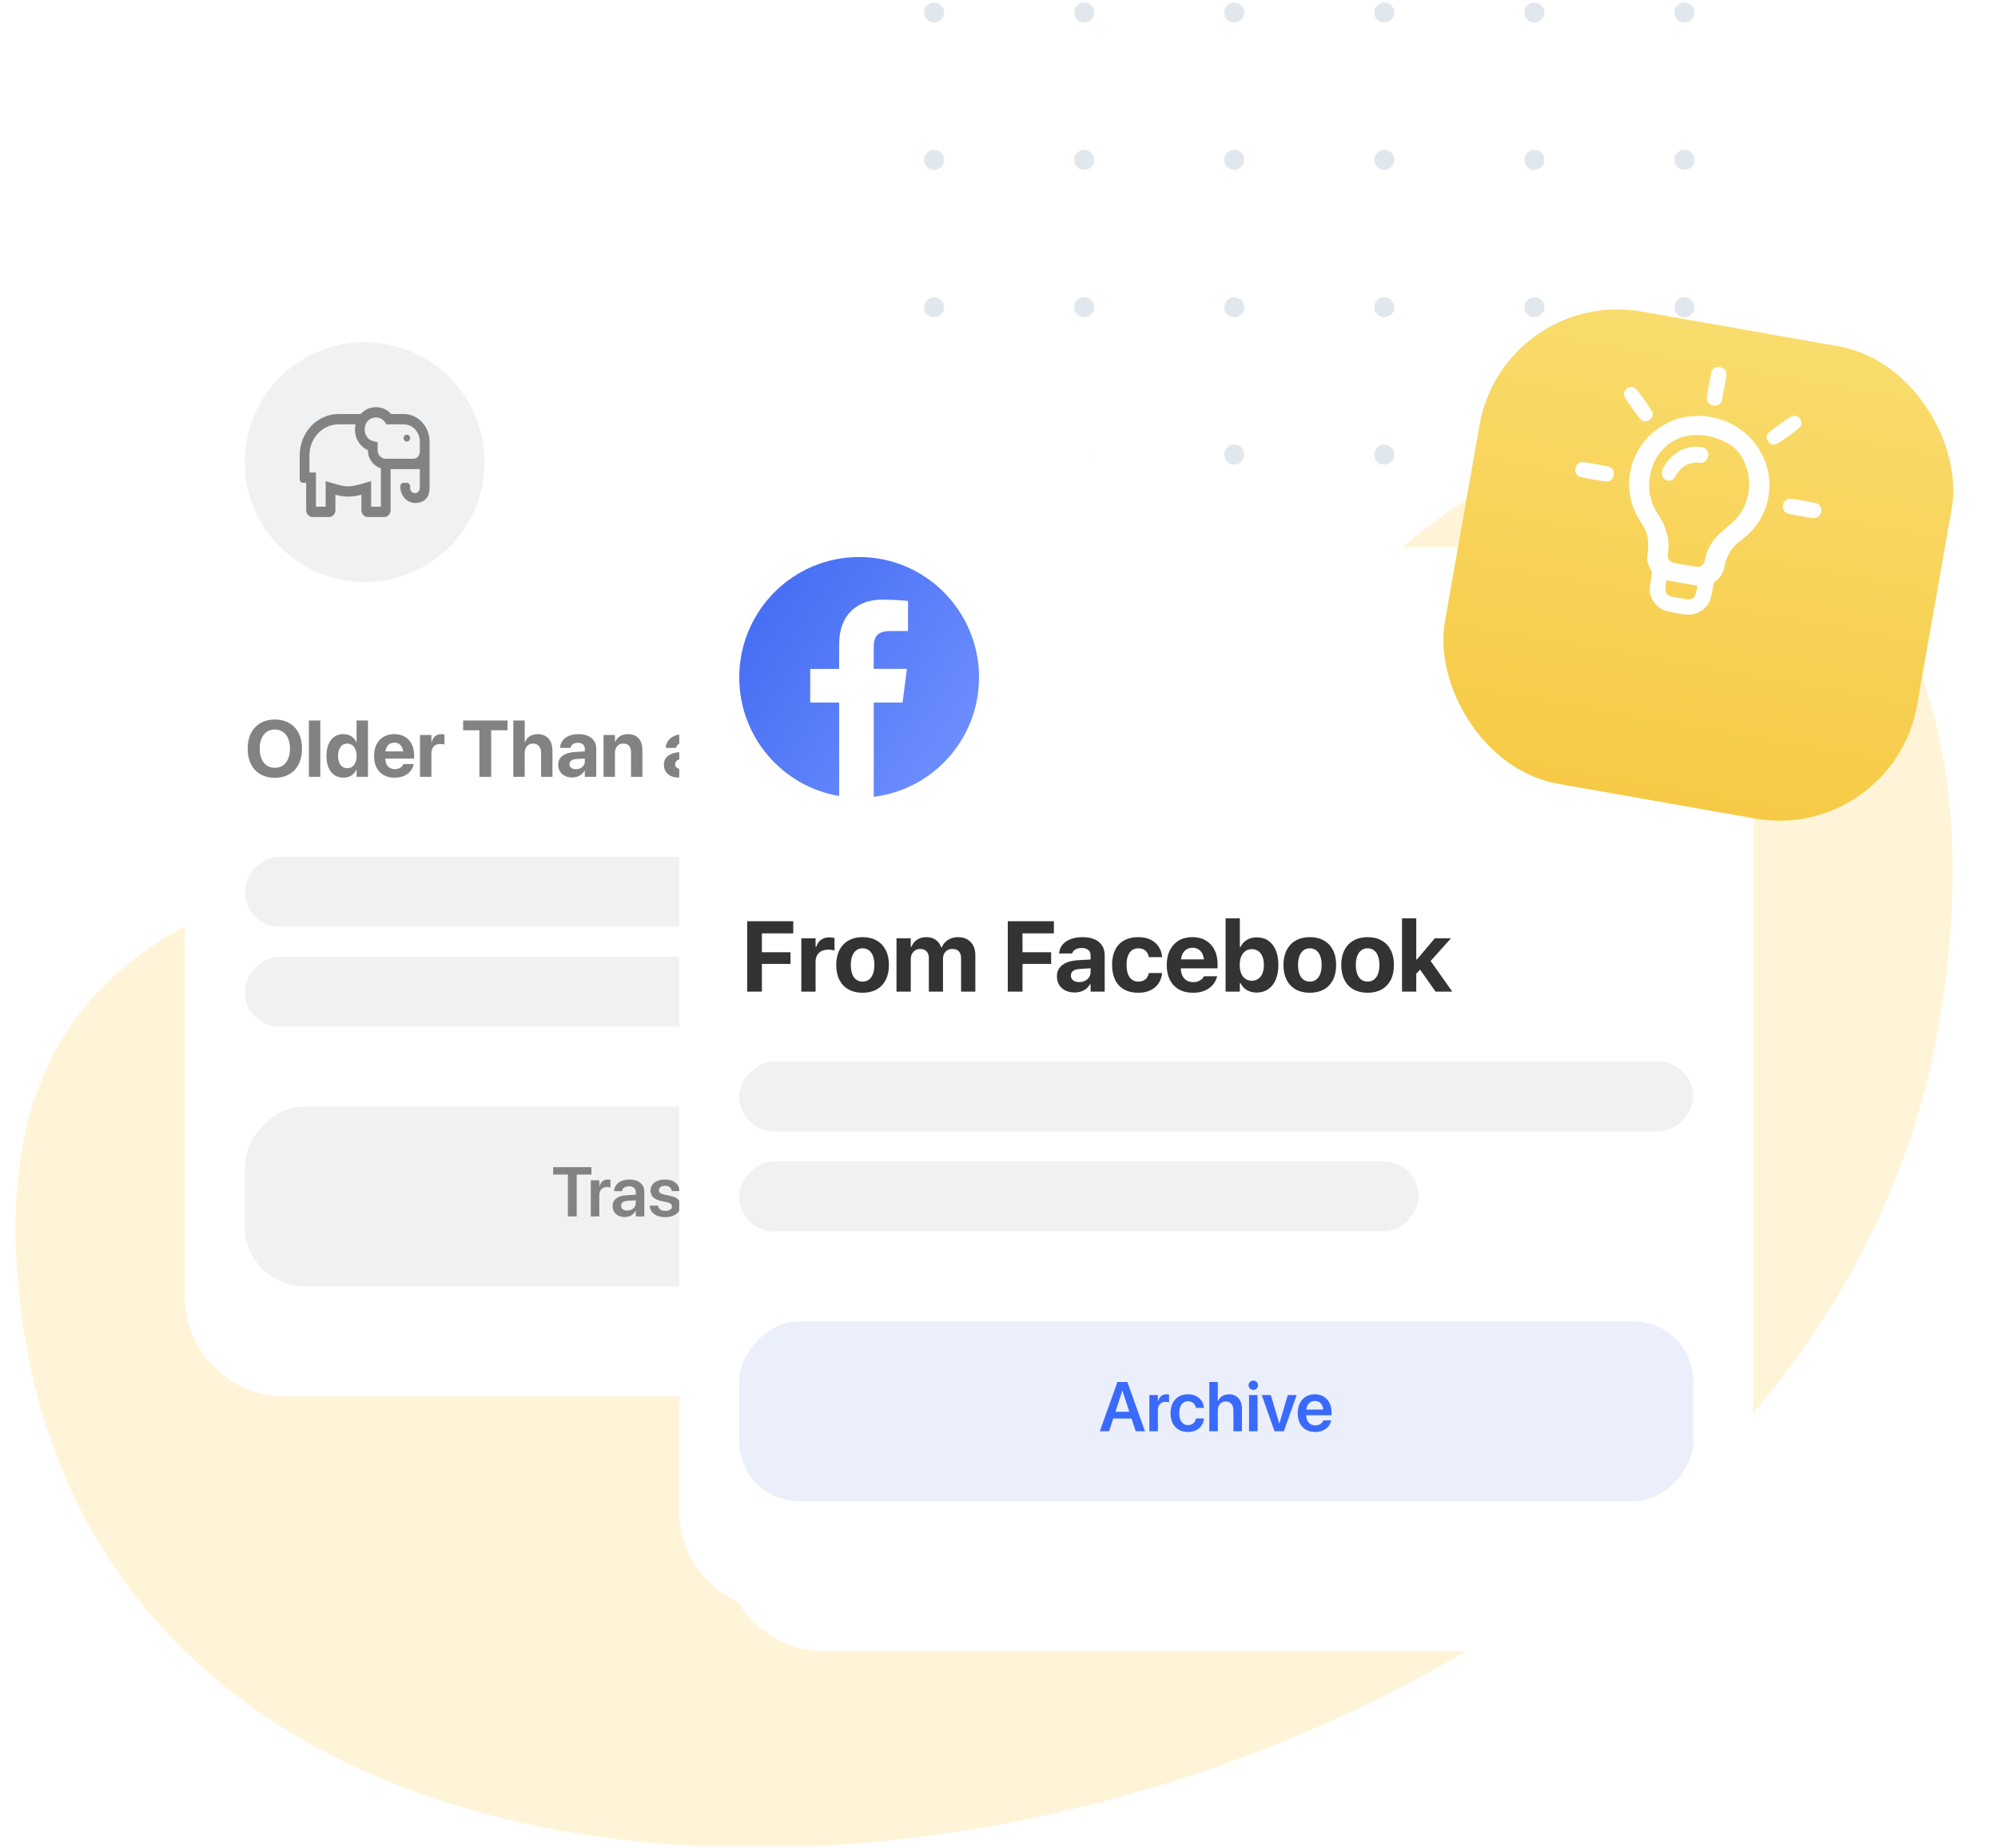
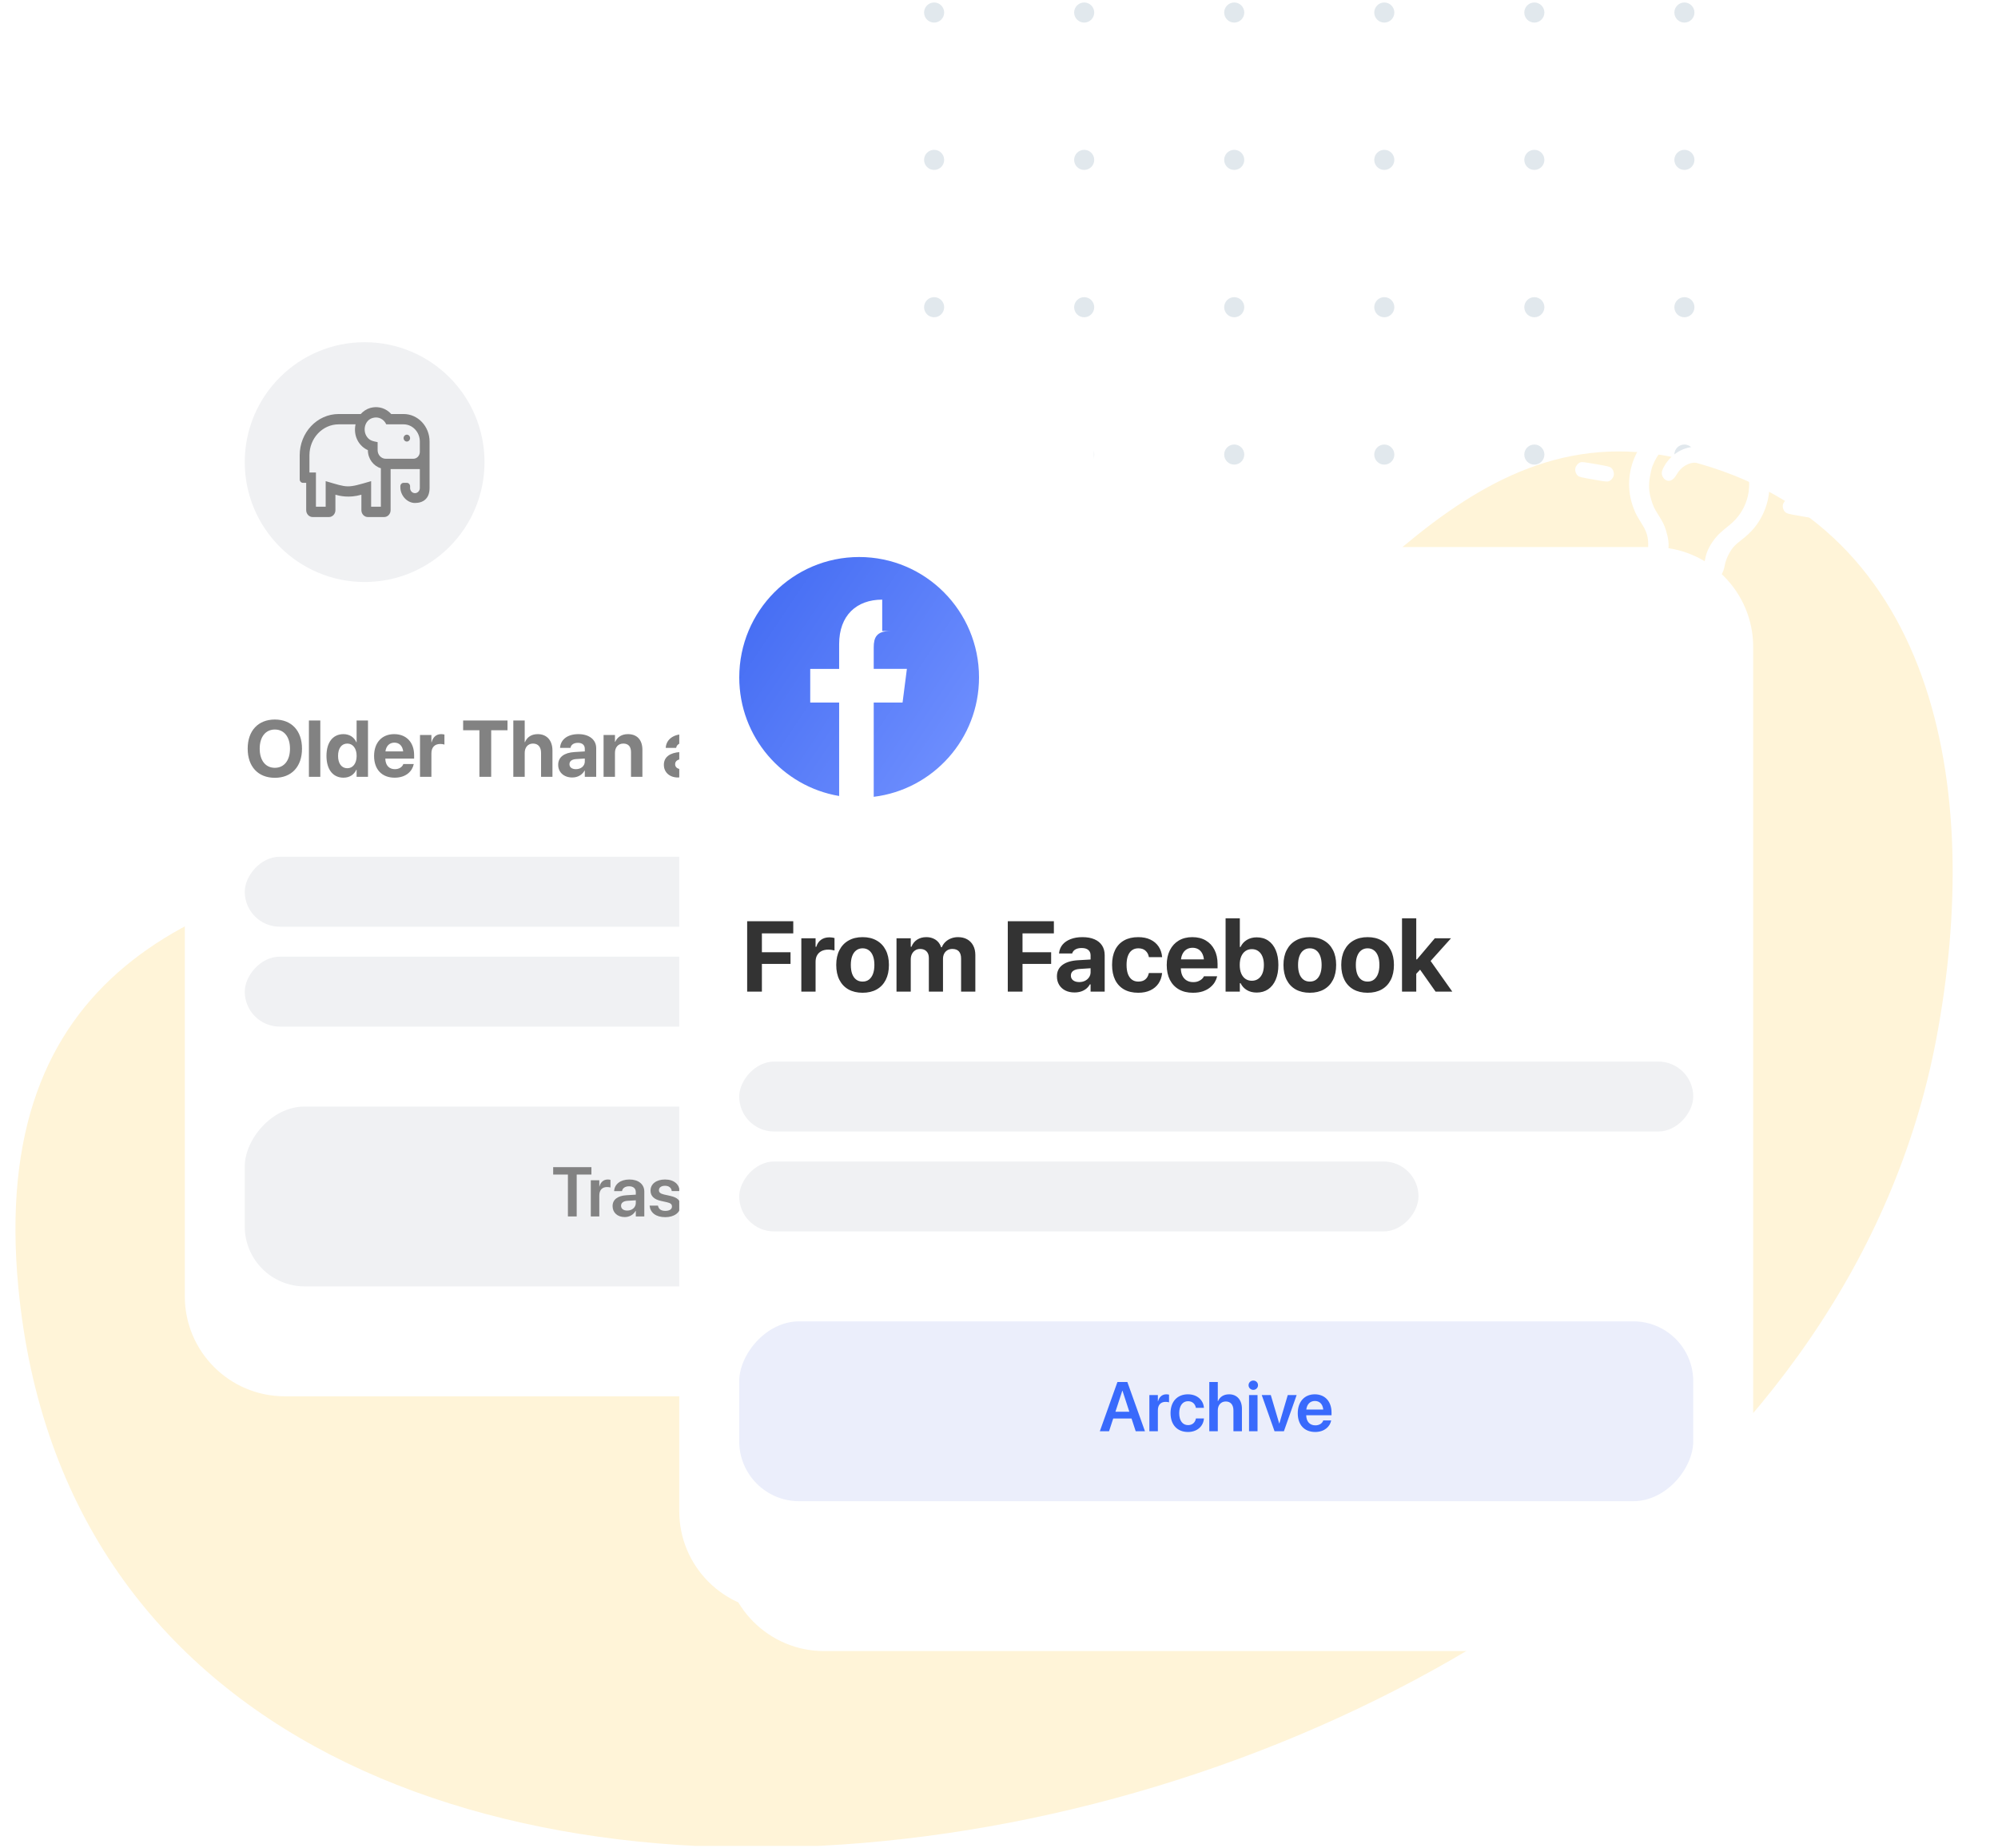
<svg xmlns="http://www.w3.org/2000/svg" width="400" height="370" viewBox="0 0 400 370" fill="none">
  <g clip-path="url(#clip0_285_252)">
    <path d="M387.629 208.049C397.236 157.5 387.535 103.339 335.813 91.704C291.565 81.751 267.537 129.861 234.308 148.497C165.348 187.168 -8.102 133.007 3.662 257.61C20.823 439.339 354.181 384.05 387.629 208.049Z" fill="#FFF4D8" />
    <circle cx="187.011" cy="120.487" r="2.011" transform="rotate(-90 187.011 120.487)" fill="#E1E8ED" />
    <circle cx="187.011" cy="90.991" r="2.011" transform="rotate(-90 187.011 90.991)" fill="#E1E8ED" />
    <circle cx="187.011" cy="61.495" r="2.011" transform="rotate(-90 187.011 61.495)" fill="#E1E8ED" />
    <circle cx="187.011" cy="32.003" r="2.011" transform="rotate(-90 187.011 32.003)" fill="#E1E8ED" />
    <circle cx="187.011" cy="2.51" r="2.011" transform="rotate(-90 187.011 2.51)" fill="#E1E8ED" />
    <circle cx="217.054" cy="120.487" r="2.011" transform="rotate(-90 217.054 120.487)" fill="#E1E8ED" />
    <circle cx="217.054" cy="90.995" r="2.011" transform="rotate(-90 217.054 90.995)" fill="#E1E8ED" />
    <circle cx="217.054" cy="61.495" r="2.011" transform="rotate(-90 217.054 61.495)" fill="#E1E8ED" />
    <circle cx="217.054" cy="32.003" r="2.011" transform="rotate(-90 217.054 32.003)" fill="#E1E8ED" />
    <circle cx="217.054" cy="2.51" r="2.011" transform="rotate(-90 217.054 2.51)" fill="#E1E8ED" />
    <circle cx="247.093" cy="120.487" r="2.011" transform="rotate(-90 247.093 120.487)" fill="#E1E8ED" />
    <circle cx="247.093" cy="90.991" r="2.011" transform="rotate(-90 247.093 90.991)" fill="#E1E8ED" />
    <circle cx="247.093" cy="61.495" r="2.011" transform="rotate(-90 247.093 61.495)" fill="#E1E8ED" />
    <circle cx="247.093" cy="32.003" r="2.011" transform="rotate(-90 247.093 32.003)" fill="#E1E8ED" />
    <circle cx="247.093" cy="2.51" r="2.011" transform="rotate(-90 247.093 2.51)" fill="#E1E8ED" />
    <circle cx="277.136" cy="120.487" r="2.011" transform="rotate(-90 277.136 120.487)" fill="#E1E8ED" />
    <circle cx="277.136" cy="90.995" r="2.011" transform="rotate(-90 277.136 90.995)" fill="#E1E8ED" />
    <circle cx="277.136" cy="61.495" r="2.011" transform="rotate(-90 277.136 61.495)" fill="#E1E8ED" />
    <circle cx="277.136" cy="32.003" r="2.011" transform="rotate(-90 277.136 32.003)" fill="#E1E8ED" />
    <circle cx="277.136" cy="2.51" r="2.011" transform="rotate(-90 277.136 2.51)" fill="#E1E8ED" />
    <circle cx="307.175" cy="120.487" r="2.011" transform="rotate(-90 307.175 120.487)" fill="#E1E8ED" />
    <circle cx="307.175" cy="90.995" r="2.011" transform="rotate(-90 307.175 90.995)" fill="#E1E8ED" />
    <circle cx="307.175" cy="61.495" r="2.011" transform="rotate(-90 307.175 61.495)" fill="#E1E8ED" />
    <circle cx="307.175" cy="32.003" r="2.011" transform="rotate(-90 307.175 32.003)" fill="#E1E8ED" />
    <circle cx="307.175" cy="2.51" r="2.011" transform="rotate(-90 307.175 2.51)" fill="#E1E8ED" />
    <circle cx="337.218" cy="120.487" r="2.011" transform="rotate(-90 337.218 120.487)" fill="#E1E8ED" />
    <circle cx="337.218" cy="90.995" r="2.011" transform="rotate(-90 337.218 90.995)" fill="#E1E8ED" />
    <circle cx="337.218" cy="61.495" r="2.011" transform="rotate(-90 337.218 61.495)" fill="#E1E8ED" />
    <circle cx="337.218" cy="32.003" r="2.011" transform="rotate(-90 337.218 32.003)" fill="#E1E8ED" />
    <circle cx="337.218" cy="2.51" r="2.011" transform="rotate(-90 337.218 2.51)" fill="#E1E8ED" />
    <g filter="url(#filter0_d_285_252)">
      <rect width="182" height="213" rx="20" transform="matrix(-1 0 0 1 219 56.5)" fill="white" />
    </g>
    <circle cx="73" cy="92.5" r="24" fill="#F0F1F3" />
    <path d="M81.45 87.008C81.091 87.008 80.8 87.317 80.8 87.697C80.8 88.078 81.091 88.386 81.45 88.386C81.809 88.386 82.1 88.078 82.1 87.697C82.1 87.317 81.809 87.008 81.45 87.008ZM80.8 82.876H78.315C78.168 82.714 78.012 82.558 77.84 82.417C76.785 81.562 75.425 81.289 74.109 81.666C73.377 81.877 72.733 82.31 72.221 82.876H67.8C63.492 82.876 60 86.576 60 91.141V95.962C60 96.343 60.291 96.651 60.65 96.651H61.3V102.123C61.3 102.883 61.882 103.5 62.6 103.5H65.85C66.568 103.5 67.15 102.883 67.15 102.123V99.026C67.901 99.246 69.854 99.757 72.35 99.026V102.123C72.35 102.883 72.932 103.5 73.65 103.5H76.9C77.618 103.5 78.2 102.883 78.2 102.123V93.896H84.05V97.684C84.05 98.254 83.612 98.717 83.075 98.717C82.538 98.717 82.1 98.253 82.1 97.684V97.34C82.1 96.959 81.809 96.651 81.45 96.651H80.8C80.441 96.651 80.15 96.959 80.15 97.34V97.545C80.15 99.163 81.487 100.682 83.075 100.682C84.663 100.682 86 99.865 86 97.684V88.386C86 85.343 83.672 82.876 80.8 82.876ZM76.25 101.434H74.3V96.311C69.398 97.746 69.787 97.654 65.2 96.311V101.434H63.25V94.584H61.95V91.141C61.95 87.717 64.569 84.942 67.8 84.942H71.182C70.933 86.101 71.083 87.274 71.65 88.276C72.119 89.102 72.825 89.742 73.65 90.107C73.65 91.835 74.754 93.281 76.25 93.734V101.434ZM84.05 90.452C84.05 91.213 83.468 91.83 82.75 91.83H77.225C76.329 91.83 75.6 91.057 75.6 90.108V88.505C74.68 88.307 73.898 88.229 73.323 87.214C72.655 86.032 73.023 84.121 74.62 83.659C75.805 83.319 76.876 83.932 77.328 84.942H80.8C82.592 84.942 84.05 86.487 84.05 88.386V90.452Z" fill="#828282" />
    <rect width="148" height="14" rx="7" transform="matrix(-1 0 0 1 197 171.5)" fill="#F0F1F3" />
    <rect width="105" height="14" rx="7" transform="matrix(-1 0 0 1 154 191.5)" fill="#F0F1F3" />
    <path d="M55.024 155.695C58.375 155.695 60.461 153.453 60.461 149.867V149.852C60.461 146.273 58.367 144.031 55.024 144.031C51.688 144.031 49.586 146.266 49.586 149.852V149.867C49.586 153.453 51.672 155.695 55.024 155.695ZM55.024 153.695C53.172 153.695 51.992 152.227 51.992 149.867V149.852C51.992 147.492 53.18 146.031 55.024 146.031C56.875 146.031 58.055 147.5 58.055 149.852V149.867C58.055 152.203 56.899 153.695 55.024 153.695ZM61.844 155.5H64.125V144.227H61.844V155.5ZM68.766 155.672C69.977 155.672 70.899 155.062 71.344 154.07H71.391V155.5H73.672V144.227H71.391V148.578H71.344C70.891 147.562 69.953 146.953 68.766 146.953C66.656 146.953 65.36 148.578 65.36 151.305V151.312C65.36 154.031 66.656 155.672 68.766 155.672ZM69.531 153.781C68.391 153.781 67.68 152.836 67.68 151.312V151.305C67.68 149.773 68.399 148.844 69.531 148.844C70.633 148.844 71.399 149.797 71.399 151.305V151.312C71.399 152.828 70.641 153.781 69.531 153.781ZM79.008 155.672C81.399 155.672 82.555 154.258 82.813 153.023L82.836 152.937H80.742L80.727 152.984C80.563 153.453 79.992 153.969 79.055 153.969C77.891 153.969 77.164 153.187 77.141 151.852H82.906V151.148C82.906 148.617 81.367 146.953 78.914 146.953C76.461 146.953 74.891 148.656 74.891 151.32V151.328C74.891 154.008 76.446 155.672 79.008 155.672ZM78.953 148.656C79.899 148.656 80.578 149.258 80.719 150.414H77.164C77.313 149.281 78.016 148.656 78.953 148.656ZM84.086 155.5H86.367V150.812C86.367 149.594 87.024 148.922 88.149 148.922C88.477 148.922 88.789 148.969 88.977 149.047V147.039C88.805 146.992 88.571 146.953 88.321 146.953C87.344 146.953 86.664 147.555 86.414 148.586H86.367V147.125H84.086V155.5ZM95.977 155.5H98.336V146.172H101.602V144.227H92.719V146.172H95.977V155.5ZM102.766 155.5H105.047V150.703C105.047 149.609 105.696 148.844 106.703 148.844C107.742 148.844 108.321 149.539 108.321 150.711V155.5H110.602V150.242C110.602 148.219 109.477 146.953 107.664 146.953C106.406 146.953 105.524 147.531 105.094 148.57H105.047V144.227H102.766V155.5ZM114.563 155.633C115.664 155.633 116.555 155.109 117.031 154.25H117.078V155.5H119.36V149.758C119.36 148.07 117.961 146.953 115.797 146.953C113.586 146.953 112.258 148.062 112.133 149.609L112.125 149.703H114.211L114.227 149.633C114.336 149.094 114.852 148.695 115.703 148.695C116.594 148.695 117.078 149.156 117.078 149.898V150.414L115.008 150.539C112.93 150.672 111.75 151.562 111.75 153.086V153.102C111.75 154.578 112.883 155.633 114.563 155.633ZM114.008 152.984V152.969C114.008 152.375 114.469 152 115.352 151.945L117.078 151.836V152.437C117.078 153.312 116.328 153.969 115.305 153.969C114.516 153.969 114.008 153.602 114.008 152.984ZM120.836 155.5H123.117V150.687C123.117 149.594 123.766 148.844 124.789 148.844C125.813 148.844 126.328 149.469 126.328 150.562V155.5H128.61V150.094C128.61 148.133 127.563 146.953 125.719 146.953C124.453 146.953 123.594 147.539 123.164 148.5H123.117V147.125H120.836V155.5ZM135.719 155.633C136.821 155.633 137.711 155.109 138.188 154.25H138.235V155.5H140.516V149.758C140.516 148.07 139.117 146.953 136.953 146.953C134.742 146.953 133.414 148.062 133.289 149.609L133.281 149.703H135.367L135.383 149.633C135.492 149.094 136.008 148.695 136.86 148.695C137.75 148.695 138.235 149.156 138.235 149.898V150.414L136.164 150.539C134.086 150.672 132.906 151.562 132.906 153.086V153.102C132.906 154.578 134.039 155.633 135.719 155.633ZM135.164 152.984V152.969C135.164 152.375 135.625 152 136.508 151.945L138.235 151.836V152.437C138.235 153.312 137.485 153.969 136.461 153.969C135.672 153.969 135.164 153.602 135.164 152.984Z" fill="#828282" />
    <rect width="158" height="36" rx="12" transform="matrix(-1 0 0 1 207 221.5)" fill="#F0F1F3" />
    <path d="M113.698 243.5H115.455V235.119H118.402V233.636H110.745V235.119H113.698V243.5ZM118.279 243.5H119.981V239.296C119.981 238.223 120.562 237.614 121.526 237.614C121.813 237.614 122.073 237.655 122.216 237.71V236.172C122.086 236.138 121.888 236.104 121.676 236.104C120.842 236.104 120.24 236.63 120.015 237.505H119.981V236.254H118.279V243.5ZM125.067 243.623C126.024 243.623 126.83 243.145 127.247 242.386H127.288V243.5H128.99V238.517C128.99 237.061 127.822 236.104 126.01 236.104C124.171 236.104 123.057 237.067 122.954 238.353L122.948 238.435H124.527L124.54 238.373C124.65 237.84 125.142 237.464 125.948 237.464C126.81 237.464 127.288 237.908 127.288 238.64V239.139L125.395 239.255C123.638 239.364 122.64 240.137 122.64 241.422V241.436C122.64 242.728 123.617 243.623 125.067 243.623ZM124.335 241.367V241.36C124.335 240.786 124.793 240.424 125.634 240.369L127.288 240.267V240.813C127.288 241.675 126.55 242.324 125.573 242.324C124.827 242.324 124.335 241.962 124.335 241.367ZM133.195 243.644C134.972 243.644 136.237 242.728 136.237 241.36V241.354C136.237 240.301 135.656 239.713 134.158 239.378L132.948 239.111C132.197 238.94 131.916 238.667 131.916 238.25V238.243C131.916 237.71 132.388 237.361 133.14 237.361C133.933 237.361 134.398 237.785 134.473 238.366L134.48 238.421H136.066L136.059 238.346C135.997 237.095 134.945 236.104 133.14 236.104C131.39 236.104 130.235 236.999 130.235 238.325V238.332C130.235 239.405 130.932 240.082 132.32 240.39L133.523 240.656C134.275 240.827 134.528 241.073 134.528 241.511V241.518C134.528 242.051 134.029 242.386 133.201 242.386C132.34 242.386 131.868 242.017 131.739 241.395L131.725 241.333H130.05L130.057 241.395C130.207 242.741 131.294 243.644 133.195 243.644ZM137.371 243.5H139.073V239.323C139.073 238.271 139.702 237.539 140.666 237.539C141.644 237.539 142.204 238.209 142.204 239.323V243.5H143.906V238.988C143.906 237.238 142.908 236.104 141.35 236.104C140.263 236.104 139.49 236.603 139.115 237.471H139.073V233.636H137.371V243.5Z" fill="#828282" />
    <g filter="url(#filter1_d_285_252)">
      <rect width="197" height="213" rx="20" transform="matrix(-1 0 0 1 341.988 107.5)" fill="white" />
    </g>
    <g filter="url(#filter2_d_285_252)">
      <rect width="215" height="213" rx="20" transform="matrix(-1 0 0 1 350.988 99.5)" fill="white" />
    </g>
    <circle cx="172" cy="135.5" r="24" fill="white" />
    <rect width="191" height="14" rx="7" transform="matrix(-1 0 0 1 338.988 212.498)" fill="#F0F1F3" />
    <rect width="136" height="14" rx="7" transform="matrix(-1 0 0 1 283.988 232.498)" fill="#F0F1F3" />
    <path d="M149.582 198.498V184.406H158.811V186.838H152.531V190.617H158.264V192.951H152.531V198.498H149.582ZM160.427 198.498V187.814H163.279V189.523H163.425C163.595 188.924 163.907 188.459 164.363 188.127C164.819 187.795 165.385 187.629 166.062 187.629C166.244 187.629 166.423 187.642 166.599 187.668C166.775 187.694 166.931 187.727 167.068 187.766V190.256C166.879 190.204 166.677 190.165 166.462 190.139C166.254 190.106 166.039 190.09 165.818 190.09C165.297 190.09 164.845 190.188 164.461 190.383C164.083 190.578 163.79 190.858 163.582 191.223C163.38 191.581 163.279 192.014 163.279 192.521V198.498H160.427ZM172.689 198.723C171.601 198.723 170.661 198.501 169.866 198.059C169.079 197.616 168.473 196.978 168.05 196.145C167.627 195.311 167.415 194.315 167.415 193.156V193.137C167.415 191.991 167.63 191.005 168.06 190.178C168.489 189.344 169.098 188.706 169.886 188.264C170.674 187.814 171.608 187.59 172.689 187.59C173.776 187.59 174.713 187.814 175.501 188.264C176.289 188.706 176.894 189.341 177.318 190.168C177.747 190.995 177.962 191.984 177.962 193.137V193.156C177.962 194.315 177.751 195.311 177.327 196.145C176.904 196.978 176.299 197.616 175.511 198.059C174.723 198.501 173.782 198.723 172.689 198.723ZM172.689 196.486C173.19 196.486 173.613 196.356 173.958 196.096C174.31 195.829 174.58 195.448 174.769 194.953C174.958 194.458 175.052 193.863 175.052 193.166V193.146C175.052 192.45 174.958 191.854 174.769 191.359C174.58 190.865 174.31 190.487 173.958 190.227C173.607 189.96 173.183 189.826 172.689 189.826C172.2 189.826 171.78 189.96 171.429 190.227C171.077 190.487 170.807 190.865 170.618 191.359C170.43 191.854 170.335 192.45 170.335 193.146V193.166C170.335 193.863 170.426 194.462 170.609 194.963C170.797 195.458 171.068 195.835 171.419 196.096C171.771 196.356 172.194 196.486 172.689 196.486ZM179.481 198.498V187.814H182.333V189.514H182.479C182.707 188.908 183.082 188.436 183.602 188.098C184.13 187.759 184.745 187.59 185.448 187.59C185.936 187.59 186.376 187.671 186.766 187.834C187.164 187.99 187.502 188.218 187.782 188.518C188.062 188.817 188.27 189.182 188.407 189.611H188.554C188.716 189.201 188.957 188.846 189.276 188.547C189.595 188.241 189.97 188.007 190.399 187.844C190.829 187.674 191.294 187.59 191.796 187.59C192.505 187.59 193.117 187.736 193.632 188.029C194.152 188.322 194.553 188.736 194.833 189.27C195.119 189.803 195.263 190.438 195.263 191.174V198.498H192.411V191.887C192.411 191.249 192.264 190.767 191.971 190.441C191.679 190.116 191.239 189.953 190.653 189.953C190.276 189.953 189.947 190.038 189.667 190.207C189.387 190.376 189.169 190.611 189.013 190.91C188.863 191.21 188.788 191.555 188.788 191.945V198.498H185.956V191.76C185.956 191.193 185.8 190.751 185.487 190.432C185.181 190.113 184.755 189.953 184.208 189.953C183.837 189.953 183.511 190.044 183.231 190.227C182.951 190.402 182.73 190.65 182.567 190.969C182.411 191.288 182.333 191.649 182.333 192.053V198.498H179.481ZM201.758 198.498V184.406H210.986V186.838H204.707V190.617H210.439V192.951H204.707V198.498H201.758ZM215.103 198.664C214.42 198.664 213.814 198.534 213.287 198.273C212.759 198.007 212.346 197.632 212.046 197.15C211.747 196.662 211.597 196.096 211.597 195.451V195.441C211.597 194.478 211.955 193.723 212.671 193.176C213.394 192.622 214.42 192.303 215.748 192.219L219.761 191.984V193.723L216.168 193.957C215.575 193.996 215.129 194.13 214.83 194.357C214.537 194.579 214.39 194.885 214.39 195.275V195.295C214.39 195.692 214.543 196.008 214.849 196.242C215.162 196.47 215.565 196.584 216.06 196.584C216.496 196.584 216.884 196.499 217.222 196.33C217.567 196.154 217.838 195.917 218.033 195.617C218.235 195.318 218.336 194.982 218.336 194.611V191.242C218.336 190.773 218.183 190.412 217.877 190.158C217.577 189.898 217.138 189.768 216.558 189.768C216.037 189.768 215.617 189.862 215.298 190.051C214.979 190.233 214.768 190.487 214.664 190.812L214.644 190.861H212.017L212.027 190.764C212.099 190.126 212.33 189.569 212.72 189.094C213.117 188.618 213.655 188.251 214.332 187.99C215.009 187.723 215.796 187.59 216.695 187.59C217.639 187.59 218.443 187.733 219.107 188.02C219.771 188.306 220.279 188.719 220.63 189.26C220.982 189.8 221.158 190.445 221.158 191.193V198.498H218.336V197.043H218.189C218.007 197.382 217.763 197.674 217.457 197.922C217.151 198.163 216.799 198.348 216.402 198.479C216.005 198.602 215.572 198.664 215.103 198.664ZM227.882 198.723C226.775 198.723 225.831 198.505 225.05 198.068C224.269 197.626 223.67 196.988 223.253 196.154C222.843 195.321 222.638 194.318 222.638 193.146V193.127C222.638 191.962 222.843 190.965 223.253 190.139C223.67 189.312 224.269 188.68 225.05 188.244C225.831 187.808 226.772 187.59 227.872 187.59C228.823 187.59 229.64 187.756 230.323 188.088C231.014 188.42 231.557 188.882 231.954 189.475C232.351 190.067 232.586 190.76 232.657 191.555V191.594H230.011L230.001 191.555C229.91 191.04 229.685 190.624 229.327 190.305C228.976 189.986 228.497 189.826 227.892 189.826C227.39 189.826 226.964 189.956 226.613 190.217C226.267 190.471 226.001 190.845 225.812 191.34C225.629 191.828 225.538 192.424 225.538 193.127V193.146C225.538 193.863 225.629 194.471 225.812 194.973C226.001 195.467 226.271 195.845 226.622 196.105C226.974 196.359 227.397 196.486 227.892 196.486C228.478 196.486 228.943 196.343 229.288 196.057C229.64 195.77 229.874 195.357 229.991 194.816L230.011 194.777L232.657 194.768L232.648 194.836C232.563 195.611 232.322 196.291 231.925 196.877C231.528 197.456 230.988 197.909 230.304 198.234C229.627 198.56 228.82 198.723 227.882 198.723ZM238.815 198.723C237.728 198.723 236.794 198.498 236.012 198.049C235.231 197.6 234.629 196.962 234.206 196.135C233.789 195.301 233.581 194.315 233.581 193.176V193.166C233.581 192.033 233.789 191.05 234.206 190.217C234.629 189.377 235.221 188.729 235.983 188.273C236.751 187.818 237.656 187.59 238.698 187.59C239.74 187.59 240.638 187.811 241.393 188.254C242.149 188.697 242.731 189.322 243.141 190.129C243.552 190.93 243.757 191.87 243.757 192.951V193.83H234.997V192.043H242.399L241.052 193.732V192.6C241.052 191.968 240.954 191.438 240.759 191.008C240.563 190.578 240.293 190.256 239.948 190.041C239.603 189.826 239.203 189.719 238.747 189.719C238.291 189.719 237.887 189.829 237.536 190.051C237.184 190.272 236.908 190.598 236.706 191.027C236.504 191.457 236.403 191.981 236.403 192.6V193.742C236.403 194.341 236.501 194.852 236.696 195.275C236.898 195.699 237.184 196.024 237.555 196.252C237.927 196.48 238.366 196.594 238.874 196.594C239.284 196.594 239.632 196.532 239.919 196.408C240.212 196.285 240.449 196.138 240.632 195.969C240.814 195.793 240.938 195.63 241.003 195.48L241.022 195.422H243.669L243.649 195.529C243.565 195.874 243.412 196.236 243.19 196.613C242.969 196.984 242.663 197.329 242.272 197.648C241.888 197.967 241.41 198.228 240.837 198.43C240.264 198.625 239.59 198.723 238.815 198.723ZM251.584 198.684C250.829 198.684 250.175 198.518 249.621 198.186C249.068 197.854 248.648 197.395 248.362 196.809H248.215V198.498H245.364V183.82H248.215V189.553H248.362C248.635 188.96 249.055 188.492 249.621 188.146C250.194 187.801 250.849 187.629 251.584 187.629C252.489 187.629 253.264 187.85 253.909 188.293C254.553 188.736 255.051 189.37 255.403 190.197C255.754 191.018 255.93 192.001 255.93 193.146V193.166C255.93 194.305 255.751 195.288 255.393 196.115C255.041 196.936 254.54 197.57 253.889 198.02C253.245 198.462 252.476 198.684 251.584 198.684ZM250.618 196.32C251.112 196.32 251.539 196.193 251.897 195.939C252.261 195.686 252.541 195.324 252.737 194.855C252.932 194.38 253.03 193.817 253.03 193.166V193.146C253.03 192.495 252.932 191.936 252.737 191.467C252.541 190.992 252.261 190.627 251.897 190.373C251.539 190.119 251.112 189.992 250.618 189.992C250.129 189.992 249.703 190.119 249.338 190.373C248.974 190.627 248.69 190.992 248.489 191.467C248.293 191.936 248.196 192.495 248.196 193.146V193.166C248.196 193.817 248.293 194.38 248.489 194.855C248.69 195.324 248.97 195.686 249.329 195.939C249.693 196.193 250.123 196.32 250.618 196.32ZM262.225 198.723C261.137 198.723 260.197 198.501 259.402 198.059C258.615 197.616 258.009 196.978 257.586 196.145C257.163 195.311 256.951 194.315 256.951 193.156V193.137C256.951 191.991 257.166 191.005 257.596 190.178C258.025 189.344 258.634 188.706 259.422 188.264C260.21 187.814 261.144 187.59 262.225 187.59C263.312 187.59 264.249 187.814 265.037 188.264C265.825 188.706 266.43 189.341 266.854 190.168C267.283 190.995 267.498 191.984 267.498 193.137V193.156C267.498 194.315 267.286 195.311 266.863 196.145C266.44 196.978 265.835 197.616 265.047 198.059C264.259 198.501 263.318 198.723 262.225 198.723ZM262.225 196.486C262.726 196.486 263.149 196.356 263.494 196.096C263.846 195.829 264.116 195.448 264.305 194.953C264.493 194.458 264.588 193.863 264.588 193.166V193.146C264.588 192.45 264.493 191.854 264.305 191.359C264.116 190.865 263.846 190.487 263.494 190.227C263.143 189.96 262.719 189.826 262.225 189.826C261.736 189.826 261.316 189.96 260.965 190.227C260.613 190.487 260.343 190.865 260.154 191.359C259.965 191.854 259.871 192.45 259.871 193.146V193.166C259.871 193.863 259.962 194.462 260.145 194.963C260.333 195.458 260.604 195.835 260.955 196.096C261.307 196.356 261.73 196.486 262.225 196.486ZM273.793 198.723C272.705 198.723 271.765 198.501 270.97 198.059C270.183 197.616 269.577 196.978 269.154 196.145C268.731 195.311 268.519 194.315 268.519 193.156V193.137C268.519 191.991 268.734 191.005 269.164 190.178C269.593 189.344 270.202 188.706 270.99 188.264C271.778 187.814 272.712 187.59 273.793 187.59C274.88 187.59 275.817 187.814 276.605 188.264C277.393 188.706 277.998 189.341 278.421 190.168C278.851 190.995 279.066 191.984 279.066 193.137V193.156C279.066 194.315 278.854 195.311 278.431 196.145C278.008 196.978 277.403 197.616 276.615 198.059C275.827 198.501 274.886 198.723 273.793 198.723ZM273.793 196.486C274.294 196.486 274.717 196.356 275.062 196.096C275.414 195.829 275.684 195.448 275.873 194.953C276.061 194.458 276.156 193.863 276.156 193.166V193.146C276.156 192.45 276.061 191.854 275.873 191.359C275.684 190.865 275.414 190.487 275.062 190.227C274.711 189.96 274.287 189.826 273.793 189.826C273.304 189.826 272.884 189.96 272.533 190.227C272.181 190.487 271.911 190.865 271.722 191.359C271.533 191.854 271.439 192.45 271.439 193.146V193.166C271.439 193.863 271.53 194.462 271.713 194.963C271.901 195.458 272.171 195.835 272.523 196.096C272.875 196.356 273.298 196.486 273.793 196.486ZM280.683 198.498V183.82H283.534V198.498H280.683ZM287.402 198.498L284.12 193.84L286.171 192.023L290.751 198.498H287.402ZM283.3 195.178L283.232 192.043H283.681L287.255 187.814H290.497L285.976 192.844L284.657 193.723L283.3 195.178Z" fill="#333333" />
    <rect width="191" height="36" rx="12" transform="matrix(-1 0 0 1 338.988 264.5)" fill="#EBEEFB" />
    <path d="M220.185 286.5L223.712 276.636H225.694L229.222 286.5H227.369L226.535 283.95H222.864L222.03 286.5H220.185ZM224.683 278.393L223.309 282.59H226.091L224.724 278.393H224.683ZM230.104 286.5V279.254H231.806V280.505H231.84C232.065 279.63 232.667 279.104 233.501 279.104C233.713 279.104 233.911 279.138 234.041 279.172V280.71C233.897 280.655 233.638 280.614 233.351 280.614C232.387 280.614 231.806 281.223 231.806 282.296V286.5H230.104ZM237.842 286.644C235.688 286.644 234.342 285.194 234.342 282.87V282.863C234.342 280.553 235.709 279.104 237.821 279.104C239.729 279.104 240.918 280.313 241.021 281.763L241.027 281.817H239.421L239.407 281.756C239.264 281.052 238.744 280.484 237.842 280.484C236.769 280.484 236.078 281.394 236.078 282.877V282.884C236.078 284.395 236.775 285.27 237.849 285.27C238.71 285.27 239.257 284.757 239.414 283.998L239.428 283.937H241.034L241.027 283.984C240.897 285.495 239.674 286.644 237.842 286.644ZM242.101 286.5V276.636H243.803V280.471H243.844C244.22 279.603 244.992 279.104 246.079 279.104C247.638 279.104 248.636 280.238 248.636 281.988V286.5H246.934V282.323C246.934 281.209 246.373 280.539 245.396 280.539C244.432 280.539 243.803 281.271 243.803 282.323V286.5H242.101ZM250.912 278.215C250.379 278.215 249.962 277.791 249.962 277.285C249.962 276.766 250.379 276.349 250.912 276.349C251.445 276.349 251.855 276.766 251.855 277.285C251.855 277.791 251.445 278.215 250.912 278.215ZM250.058 286.5V279.254H251.76V286.5H250.058ZM255.164 286.5L252.601 279.254H254.412L256.094 284.921H256.135L257.81 279.254H259.587L257.037 286.5H255.164ZM263.299 286.644C261.125 286.644 259.812 285.201 259.812 282.897V282.891C259.812 280.607 261.146 279.104 263.217 279.104C265.288 279.104 266.573 280.56 266.573 282.747V283.294H261.501C261.528 284.565 262.226 285.317 263.333 285.317C264.181 285.317 264.734 284.866 264.898 284.381L264.912 284.333H266.505L266.484 284.408C266.259 285.522 265.192 286.644 263.299 286.644ZM263.237 280.437C262.335 280.437 261.658 281.045 261.521 282.159H264.919C264.796 281.011 264.14 280.437 263.237 280.437Z" fill="#396AFC" />
-     <path d="M172 111.5C158.745 111.5 148 122.29 148 135.6C148 147.538 156.653 157.425 167.997 159.339V140.628H162.208V133.895H167.997V128.931C167.997 123.17 171.501 120.031 176.619 120.031C179.071 120.031 181.177 120.214 181.789 120.295V126.316L178.239 126.318C175.456 126.318 174.92 127.646 174.92 129.595V133.892H181.56L180.694 140.625H174.92V159.5C186.794 158.049 196 147.91 196 135.594C196 122.29 185.255 111.5 172 111.5Z" fill="url(#paint0_linear_285_252)" />
+     <path d="M172 111.5C158.745 111.5 148 122.29 148 135.6C148 147.538 156.653 157.425 167.997 159.339V140.628H162.208V133.895H167.997V128.931C167.997 123.17 171.501 120.031 176.619 120.031V126.316L178.239 126.318C175.456 126.318 174.92 127.646 174.92 129.595V133.892H181.56L180.694 140.625H174.92V159.5C186.794 158.049 196 147.91 196 135.594C196 122.29 185.255 111.5 172 111.5Z" fill="url(#paint0_linear_285_252)" />
    <g filter="url(#filter3_d_285_252)">
-       <rect x="301.066" y="42.5" width="96" height="96" rx="28" transform="rotate(10 301.066 42.5)" fill="url(#paint1_linear_285_252)" />
-     </g>
+       </g>
    <g clip-path="url(#clip1_285_252)">
      <path d="M332.961 93.737C334.221 91.171 336.73 89.481 339.4 89.425C339.79 89.418 340.334 89.439 340.615 89.488C341.894 89.692 342.424 90.981 341.68 92.034C341.335 92.522 340.816 92.699 339.933 92.619C338.158 92.457 336.586 93.353 335.62 95.045C335.009 96.133 334.216 96.51 333.456 96.074C333.283 95.979 333.032 95.709 332.91 95.494C332.601 94.933 332.62 94.43 332.961 93.737Z" fill="white" />
      <path fill-rule="evenodd" clip-rule="evenodd" d="M341.35 83.299C337.598 83.082 334.868 83.792 332.087 85.694C326.853 89.256 324.776 95.932 327.067 101.794C327.489 102.884 327.696 103.272 328.86 105.135C329.867 106.752 330.131 108.134 329.897 110.423C329.817 111.176 329.773 111.966 329.791 112.165C329.848 112.621 330.284 113.754 330.569 114.177C330.763 114.46 330.762 114.522 330.513 115.938C330.371 116.742 330.265 117.645 330.263 117.955C330.293 119.825 331.525 121.544 333.314 122.211C334.009 122.469 337.316 123.052 338.058 123.048C339.966 123.032 341.712 121.838 342.38 120.092C342.484 119.8 342.693 118.915 342.833 118.121L343.09 116.665L343.508 116.334C344.47 115.562 345.054 114.536 345.282 113.24C345.528 111.844 346.348 110.196 347.291 109.234C347.549 108.969 348.1 108.486 348.527 108.167C350.666 106.546 351.97 104.974 353.004 102.774C354.112 100.39 354.493 97.692 354.09 95.053C353.334 90.155 349.861 85.949 345.095 84.156C344.271 83.845 342.042 83.338 341.35 83.299ZM343.217 87.605C346.753 88.685 348.626 90.371 349.681 93.695C351.007 97.885 349.683 102.333 346.277 105.078C344.535 106.49 344.132 106.854 343.595 107.495C342.54 108.738 341.678 110.202 341.396 111.799C341.23 112.743 340.905 113.203 340.268 113.391C339.855 113.515 339.637 113.487 337.368 113.087C335.099 112.687 334.904 112.653 334.456 112.367C333.933 111.974 333.777 111.418 333.94 110.494C334.212 108.947 333.992 107.676 333.521 106.143C333.213 105.126 332.846 104.388 331.975 103.022C331.187 101.785 330.925 101.232 330.557 99.955C330.093 98.382 330.028 97.128 330.318 95.428C330.447 94.633 330.66 93.728 330.813 93.341C332.829 88.031 337.912 85.984 343.217 87.605ZM339.652 118.15C339.453 119.275 339.165 119.711 338.494 119.914C338.102 120.032 337.852 120.008 336.199 119.717C334.546 119.425 334.303 119.362 333.976 119.117C333.414 118.697 333.292 118.189 333.491 117.064L333.65 116.16L339.811 117.246L339.652 118.15Z" fill="white" />
      <path d="M353.914 86.805C354.202 86.35 358.233 83.452 358.829 83.279C359.343 83.122 359.535 83.156 359.995 83.475C360.631 83.914 360.833 84.683 360.491 85.327C360.252 85.781 356.159 88.748 355.501 88.939C354.875 89.117 354.382 88.93 353.986 88.365C353.613 87.833 353.586 87.313 353.914 86.805Z" fill="white" />
      <path d="M326.219 77.519C325.47 77.714 325.018 78.368 325.119 79.09C325.188 79.598 328.06 83.665 328.614 84.07C329.142 84.45 329.668 84.444 330.234 84.048C330.766 83.675 330.969 83.196 330.835 82.607C330.721 82.071 327.873 78.088 327.371 77.732C326.933 77.407 326.76 77.376 326.219 77.519Z" fill="white" />
      <path d="M343.576 73.514C343.322 73.575 343.052 73.728 342.893 73.91C342.643 74.189 342.601 74.365 342.127 77.052C341.654 79.739 341.633 79.918 341.772 80.266C341.941 80.689 342.473 81.089 342.986 81.18C343.499 81.27 344.136 81.076 344.439 80.737C344.69 80.457 344.731 80.281 345.205 77.594C345.679 74.908 345.7 74.728 345.56 74.38C345.29 73.694 344.405 73.311 343.576 73.514Z" fill="white" />
      <path d="M316.34 92.569C315.901 92.725 315.468 93.272 315.381 93.765C315.291 94.278 315.513 94.92 315.89 95.23C316.2 95.485 316.394 95.53 319.342 96.05C321.265 96.389 321.718 96.458 322.096 96.324C322.556 96.162 322.985 95.634 323.075 95.121C323.166 94.608 322.943 93.966 322.566 93.657C322.257 93.401 321.808 93.311 319.866 92.969C316.916 92.459 316.7 92.432 316.34 92.569Z" fill="white" />
      <path d="M356.928 101.091C357.015 100.598 357.458 100.052 357.912 99.899C358.282 99.764 358.738 99.823 360.498 100.133C363.566 100.674 363.766 100.72 364.088 100.978C364.479 101.29 364.712 101.934 364.622 102.447C364.531 102.96 364.092 103.485 363.617 103.645C363.227 103.777 363.023 103.752 359.975 103.214C358.195 102.901 357.784 102.817 357.462 102.56C357.071 102.248 356.838 101.603 356.928 101.091Z" fill="white" />
    </g>
  </g>
  <defs>
    <filter id="filter0_d_285_252" x="7" y="36.5" width="242" height="273" filterUnits="userSpaceOnUse" color-interpolation-filters="sRGB">
      <feFlood flood-opacity="0" result="BackgroundImageFix" />
      <feColorMatrix in="SourceAlpha" type="matrix" values="0 0 0 0 0 0 0 0 0 0 0 0 0 0 0 0 0 0 127 0" result="hardAlpha" />
      <feOffset dy="10" />
      <feGaussianBlur stdDeviation="15" />
      <feColorMatrix type="matrix" values="0 0 0 0 0 0 0 0 0 0 0 0 0 0 0 0 0 0 0.1 0" />
      <feBlend mode="normal" in2="BackgroundImageFix" result="effect1_dropShadow_285_252" />
      <feBlend mode="normal" in="SourceGraphic" in2="effect1_dropShadow_285_252" result="shape" />
    </filter>
    <filter id="filter1_d_285_252" x="114.988" y="87.5" width="257" height="273" filterUnits="userSpaceOnUse" color-interpolation-filters="sRGB">
      <feFlood flood-opacity="0" result="BackgroundImageFix" />
      <feColorMatrix in="SourceAlpha" type="matrix" values="0 0 0 0 0 0 0 0 0 0 0 0 0 0 0 0 0 0 127 0" result="hardAlpha" />
      <feOffset dy="10" />
      <feGaussianBlur stdDeviation="15" />
      <feColorMatrix type="matrix" values="0 0 0 0 0 0 0 0 0 0 0 0 0 0 0 0 0 0 0.1 0" />
      <feBlend mode="normal" in2="BackgroundImageFix" result="effect1_dropShadow_285_252" />
      <feBlend mode="normal" in="SourceGraphic" in2="effect1_dropShadow_285_252" result="shape" />
    </filter>
    <filter id="filter2_d_285_252" x="105.988" y="79.5" width="275" height="273" filterUnits="userSpaceOnUse" color-interpolation-filters="sRGB">
      <feFlood flood-opacity="0" result="BackgroundImageFix" />
      <feColorMatrix in="SourceAlpha" type="matrix" values="0 0 0 0 0 0 0 0 0 0 0 0 0 0 0 0 0 0 127 0" result="hardAlpha" />
      <feOffset dy="10" />
      <feGaussianBlur stdDeviation="15" />
      <feColorMatrix type="matrix" values="0 0 0 0 0 0 0 0 0 0 0 0 0 0 0 0 0 0 0.1 0" />
      <feBlend mode="normal" in2="BackgroundImageFix" result="effect1_dropShadow_285_252" />
      <feBlend mode="normal" in="SourceGraphic" in2="effect1_dropShadow_285_252" result="shape" />
    </filter>
    <filter id="filter3_d_285_252" x="258.828" y="31.932" width="162.347" height="162.348" filterUnits="userSpaceOnUse" color-interpolation-filters="sRGB">
      <feFlood flood-opacity="0" result="BackgroundImageFix" />
      <feColorMatrix in="SourceAlpha" type="matrix" values="0 0 0 0 0 0 0 0 0 0 0 0 0 0 0 0 0 0 127 0" result="hardAlpha" />
      <feOffset dy="15" />
      <feGaussianBlur stdDeviation="15" />
      <feComposite in2="hardAlpha" operator="out" />
      <feColorMatrix type="matrix" values="0 0 0 0 0.725 0 0 0 0 0.725 0 0 0 0 0.725 0 0 0 0.3 0" />
      <feBlend mode="normal" in2="BackgroundImageFix" result="effect1_dropShadow_285_252" />
      <feBlend mode="normal" in="SourceGraphic" in2="effect1_dropShadow_285_252" result="shape" />
    </filter>
    <linearGradient id="paint0_linear_285_252" x1="161.932" y1="102.647" x2="209.322" y2="134.349" gradientUnits="userSpaceOnUse">
      <stop stop-color="#456DF3" />
      <stop offset="1" stop-color="#7191FF" />
    </linearGradient>
    <linearGradient id="paint1_linear_285_252" x1="349.066" y1="42.5" x2="349.066" y2="138.5" gradientUnits="userSpaceOnUse">
      <stop stop-color="#F9DC6D" />
      <stop offset="1" stop-color="#F6CA45" />
    </linearGradient>
    <clipPath id="clip0_285_252">
      <rect width="400" height="369" fill="white" transform="translate(0 0.5)" />
    </clipPath>
    <clipPath id="clip1_285_252">
      <rect width="50" height="50" fill="white" transform="translate(319.723 69.144) rotate(10)" />
    </clipPath>
  </defs>
</svg>